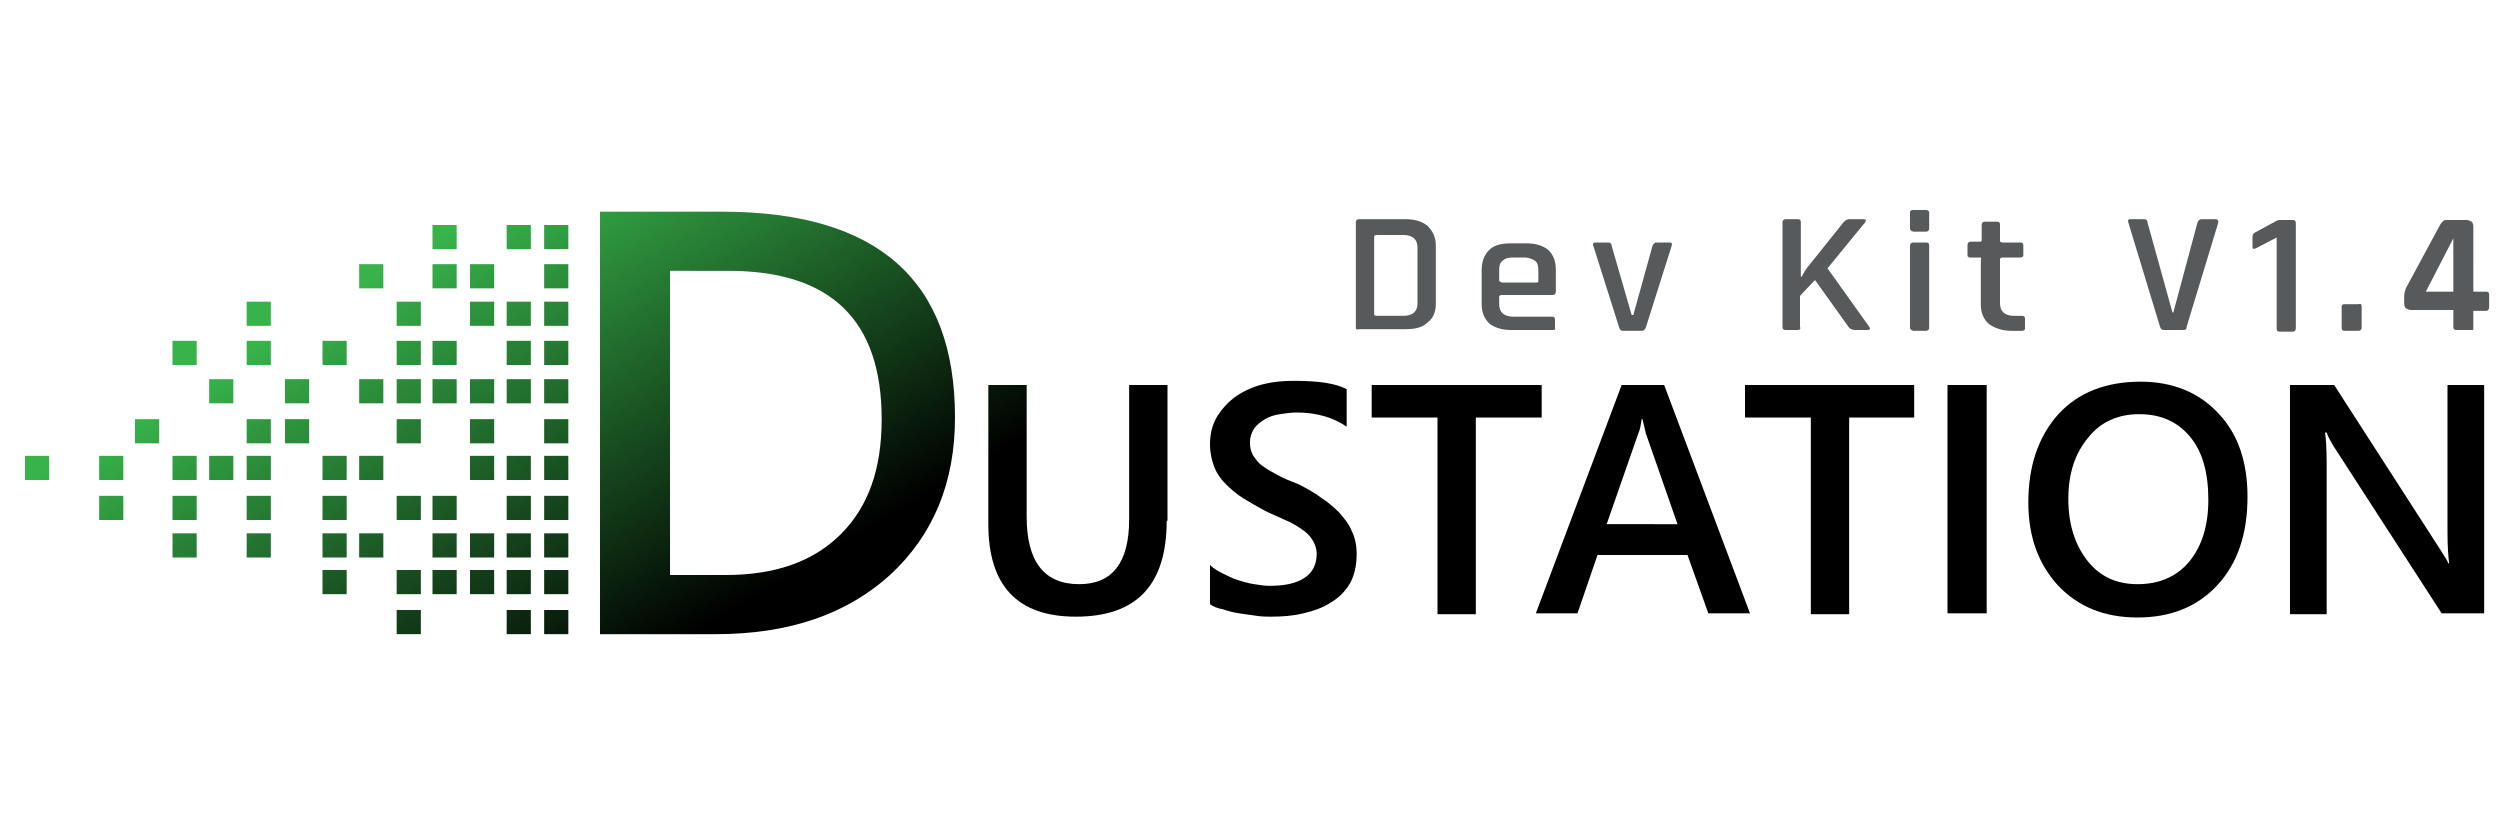
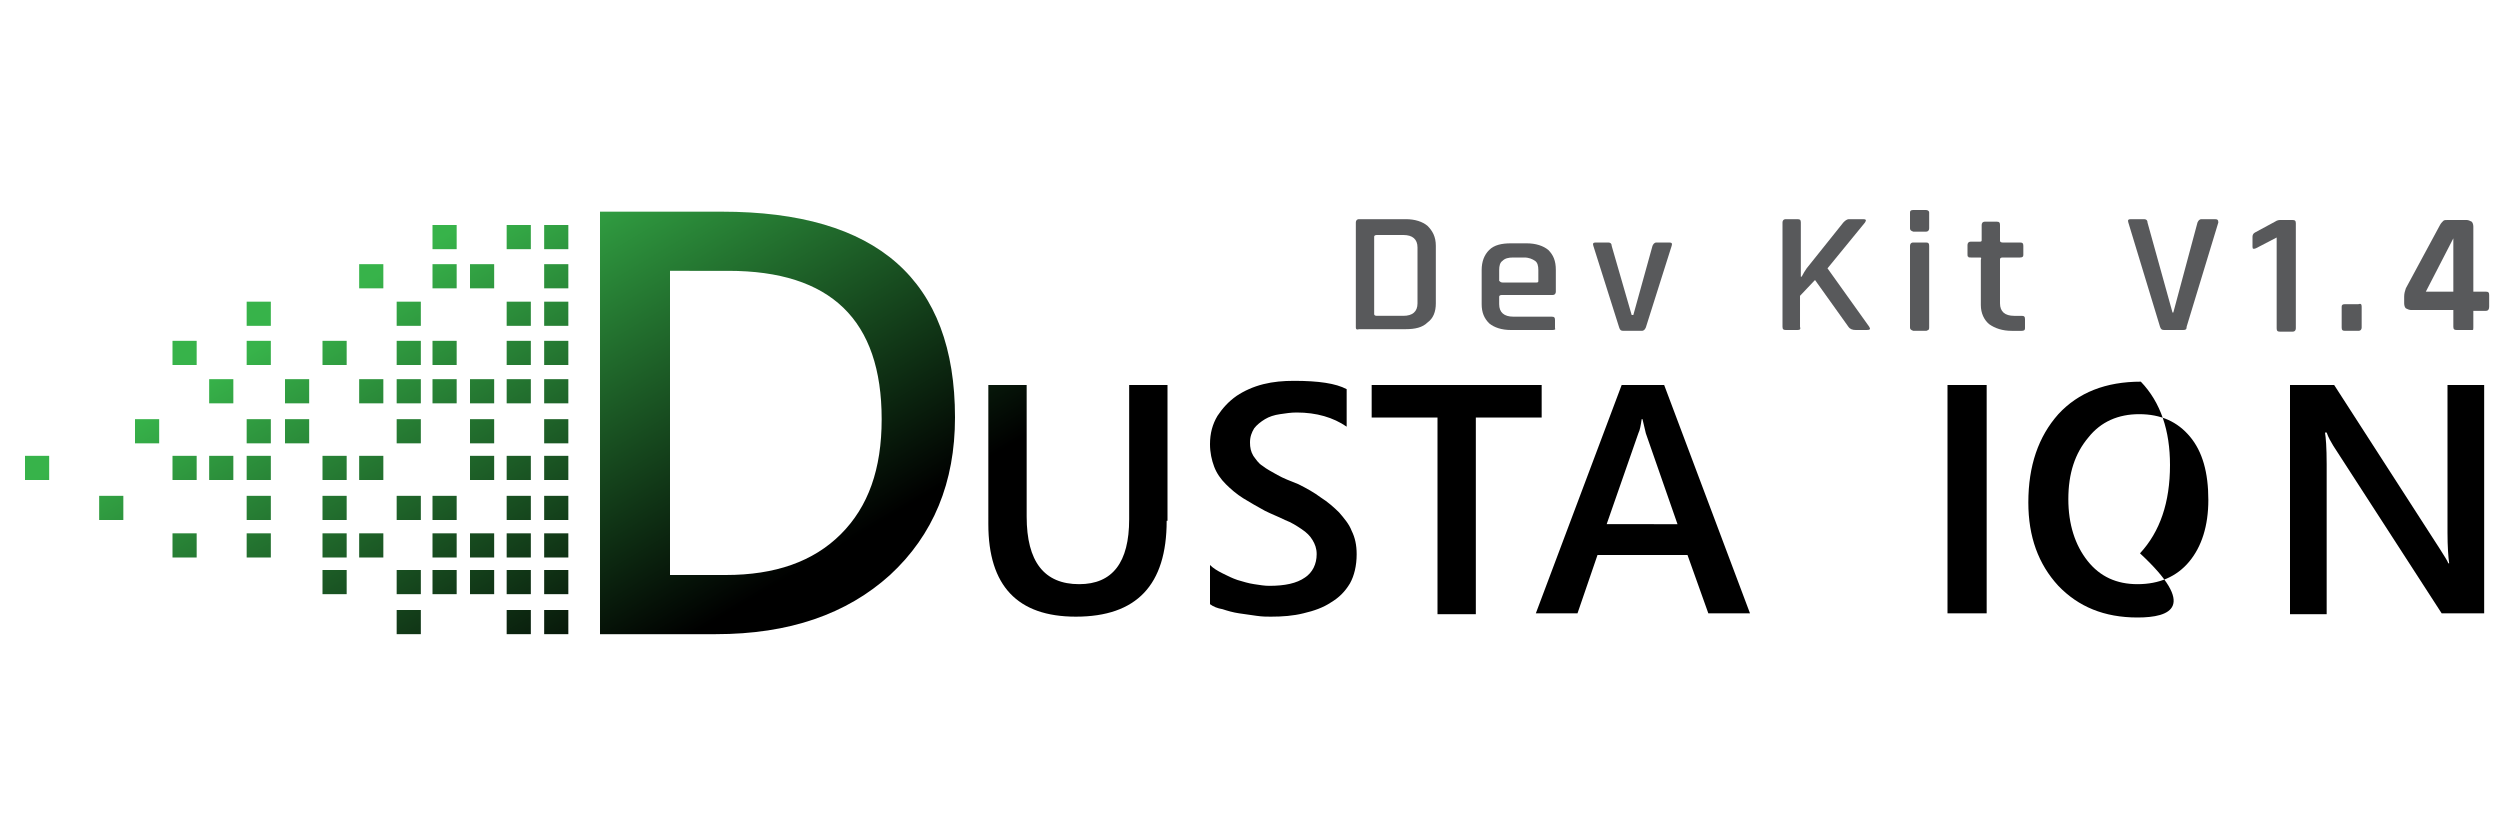
<svg xmlns="http://www.w3.org/2000/svg" version="1.1" id="Layer_1" x="0px" y="0px" viewBox="0 0 300 100" style="enable-background:new 0 0 300 100;" xml:space="preserve">
  <style type="text/css"> .st0{fill:url(#SVGID_1_);} .st1{fill:url(#SVGID_2_);} .st2{fill:url(#SVGID_3_);} .st3{fill:url(#SVGID_4_);} .st4{fill:url(#SVGID_5_);} .st5{fill:url(#SVGID_6_);} .st6{fill:url(#SVGID_7_);} .st7{fill:url(#SVGID_8_);} .st8{fill:url(#SVGID_9_);} .st9{fill-rule:evenodd;clip-rule:evenodd;fill:url(#SVGID_10_);} .st10{fill-rule:evenodd;clip-rule:evenodd;fill:url(#SVGID_11_);} .st11{fill-rule:evenodd;clip-rule:evenodd;fill:url(#SVGID_12_);} .st12{fill-rule:evenodd;clip-rule:evenodd;fill:url(#SVGID_13_);} .st13{fill-rule:evenodd;clip-rule:evenodd;fill:url(#SVGID_14_);} .st14{fill-rule:evenodd;clip-rule:evenodd;fill:url(#SVGID_15_);} .st15{fill-rule:evenodd;clip-rule:evenodd;fill:url(#SVGID_16_);} .st16{fill-rule:evenodd;clip-rule:evenodd;fill:url(#SVGID_17_);} .st17{fill-rule:evenodd;clip-rule:evenodd;fill:url(#SVGID_18_);} .st18{fill-rule:evenodd;clip-rule:evenodd;fill:url(#SVGID_19_);} .st19{fill-rule:evenodd;clip-rule:evenodd;fill:url(#SVGID_20_);} .st20{fill-rule:evenodd;clip-rule:evenodd;fill:url(#SVGID_21_);} .st21{fill-rule:evenodd;clip-rule:evenodd;fill:url(#SVGID_22_);} .st22{fill-rule:evenodd;clip-rule:evenodd;fill:url(#SVGID_23_);} .st23{fill-rule:evenodd;clip-rule:evenodd;fill:url(#SVGID_24_);} .st24{fill-rule:evenodd;clip-rule:evenodd;fill:url(#SVGID_25_);} .st25{fill-rule:evenodd;clip-rule:evenodd;fill:url(#SVGID_26_);} .st26{fill-rule:evenodd;clip-rule:evenodd;fill:url(#SVGID_27_);} .st27{fill-rule:evenodd;clip-rule:evenodd;fill:url(#SVGID_28_);} .st28{fill-rule:evenodd;clip-rule:evenodd;fill:url(#SVGID_29_);} .st29{fill-rule:evenodd;clip-rule:evenodd;fill:url(#SVGID_30_);} .st30{fill-rule:evenodd;clip-rule:evenodd;fill:url(#SVGID_31_);} .st31{fill-rule:evenodd;clip-rule:evenodd;fill:url(#SVGID_32_);} .st32{fill-rule:evenodd;clip-rule:evenodd;fill:url(#SVGID_33_);} .st33{fill-rule:evenodd;clip-rule:evenodd;fill:url(#SVGID_34_);} .st34{fill-rule:evenodd;clip-rule:evenodd;fill:url(#SVGID_35_);} .st35{fill-rule:evenodd;clip-rule:evenodd;fill:url(#SVGID_36_);} .st36{fill-rule:evenodd;clip-rule:evenodd;fill:url(#SVGID_37_);} .st37{fill-rule:evenodd;clip-rule:evenodd;fill:url(#SVGID_38_);} .st38{fill-rule:evenodd;clip-rule:evenodd;fill:url(#SVGID_39_);} .st39{fill-rule:evenodd;clip-rule:evenodd;fill:url(#SVGID_40_);} .st40{fill-rule:evenodd;clip-rule:evenodd;fill:url(#SVGID_41_);} .st41{fill-rule:evenodd;clip-rule:evenodd;fill:url(#SVGID_42_);} .st42{fill-rule:evenodd;clip-rule:evenodd;fill:url(#SVGID_43_);} .st43{fill-rule:evenodd;clip-rule:evenodd;fill:url(#SVGID_44_);} .st44{fill-rule:evenodd;clip-rule:evenodd;fill:url(#SVGID_45_);} .st45{fill-rule:evenodd;clip-rule:evenodd;fill:url(#SVGID_46_);} .st46{fill-rule:evenodd;clip-rule:evenodd;fill:url(#SVGID_47_);} .st47{fill-rule:evenodd;clip-rule:evenodd;fill:url(#SVGID_48_);} .st48{fill-rule:evenodd;clip-rule:evenodd;fill:url(#SVGID_49_);} .st49{fill-rule:evenodd;clip-rule:evenodd;fill:url(#SVGID_50_);} .st50{fill-rule:evenodd;clip-rule:evenodd;fill:url(#SVGID_51_);} .st51{fill-rule:evenodd;clip-rule:evenodd;fill:url(#SVGID_52_);} .st52{fill-rule:evenodd;clip-rule:evenodd;fill:url(#SVGID_53_);} .st53{fill-rule:evenodd;clip-rule:evenodd;fill:url(#SVGID_54_);} .st54{fill-rule:evenodd;clip-rule:evenodd;fill:url(#SVGID_55_);} .st55{fill-rule:evenodd;clip-rule:evenodd;fill:url(#SVGID_56_);} .st56{fill-rule:evenodd;clip-rule:evenodd;fill:url(#SVGID_57_);} .st57{fill-rule:evenodd;clip-rule:evenodd;fill:url(#SVGID_58_);} .st58{fill-rule:evenodd;clip-rule:evenodd;fill:url(#SVGID_59_);} .st59{fill-rule:evenodd;clip-rule:evenodd;fill:url(#SVGID_60_);} .st60{fill-rule:evenodd;clip-rule:evenodd;fill:url(#SVGID_61_);} .st61{fill-rule:evenodd;clip-rule:evenodd;fill:url(#SVGID_62_);} .st62{fill-rule:evenodd;clip-rule:evenodd;fill:url(#SVGID_63_);} .st63{fill-rule:evenodd;clip-rule:evenodd;fill:url(#SVGID_64_);} .st64{fill-rule:evenodd;clip-rule:evenodd;fill:url(#SVGID_65_);} .st65{fill-rule:evenodd;clip-rule:evenodd;fill:url(#SVGID_66_);} .st66{fill-rule:evenodd;clip-rule:evenodd;fill:url(#SVGID_67_);} .st67{fill-rule:evenodd;clip-rule:evenodd;fill:url(#SVGID_68_);} .st68{fill-rule:evenodd;clip-rule:evenodd;fill:url(#SVGID_69_);} .st69{fill-rule:evenodd;clip-rule:evenodd;fill:url(#SVGID_70_);} .st70{fill-rule:evenodd;clip-rule:evenodd;fill:url(#SVGID_71_);} .st71{fill-rule:evenodd;clip-rule:evenodd;fill:url(#SVGID_72_);} .st72{fill-rule:evenodd;clip-rule:evenodd;fill:url(#SVGID_73_);} .st73{fill-rule:evenodd;clip-rule:evenodd;fill:url(#SVGID_74_);} .st74{fill-rule:evenodd;clip-rule:evenodd;fill:url(#SVGID_75_);} .st75{fill-rule:evenodd;clip-rule:evenodd;fill:url(#SVGID_76_);} .st76{fill-rule:evenodd;clip-rule:evenodd;fill:url(#SVGID_77_);} .st77{fill:#58595B;} </style>
  <g>
    <linearGradient id="SVGID_1_" gradientUnits="userSpaceOnUse" x1="69.456" y1="18.662" x2="98.282" y2="67.067">
      <stop offset="0" style="stop-color:#37B34A" />
      <stop offset="1" style="stop-color:#000000" />
    </linearGradient>
    <path class="st0" d="M72,76.1V25.4h14.6c18.7,0,28,8.2,28,24.7c0,7.8-2.6,14.1-7.8,18.9c-5.2,4.7-12.1,7.1-20.9,7.1H72z M80.4,32.5 V69h6.7c5.9,0,10.5-1.6,13.8-4.9c3.3-3.3,4.9-7.8,4.9-13.8c0-11.9-6.1-17.8-18.4-17.8H80.4z" />
    <linearGradient id="SVGID_2_" gradientUnits="userSpaceOnUse" x1="96.91" y1="2.312" x2="125.736" y2="50.718">
      <stop offset="0" style="stop-color:#37B34A" />
      <stop offset="1" style="stop-color:#000000" />
    </linearGradient>
    <path class="st1" d="M140,62.5c0,7.7-3.6,11.5-10.9,11.5c-7,0-10.5-3.7-10.5-11.1V46.2h4.6V62c0,5.4,2.1,8.1,6.3,8.1 c4,0,6-2.6,6-7.8V46.2h4.6V62.5z" />
    <linearGradient id="SVGID_3_" gradientUnits="userSpaceOnUse" x1="113.412" y1="-7.512" x2="142.238" y2="40.892">
      <stop offset="0" style="stop-color:#37B34A" />
      <stop offset="1" style="stop-color:#000000" />
    </linearGradient>
    <path class="st2" d="M145.2,72.5v-4.7c0.4,0.4,0.9,0.7,1.5,1c0.6,0.3,1.2,0.6,1.8,0.8c0.7,0.2,1.3,0.4,2,0.5 c0.7,0.1,1.2,0.2,1.8,0.2c1.9,0,3.3-0.3,4.3-1c0.9-0.6,1.4-1.6,1.4-2.8c0-0.7-0.2-1.2-0.5-1.7c-0.3-0.5-0.7-0.9-1.3-1.3 c-0.6-0.4-1.2-0.8-2-1.1c-0.8-0.4-1.6-0.7-2.4-1.1c-0.9-0.5-1.8-1-2.6-1.5c-0.8-0.5-1.5-1.1-2.1-1.7c-0.6-0.6-1.1-1.3-1.4-2.1 c-0.3-0.8-0.5-1.7-0.5-2.7c0-1.3,0.3-2.4,0.9-3.4c0.6-0.9,1.3-1.7,2.3-2.4c0.9-0.6,2-1.1,3.2-1.4c1.2-0.3,2.4-0.4,3.7-0.4 c2.9,0,5,0.3,6.3,1v4.5c-1.6-1.1-3.6-1.7-6-1.7c-0.7,0-1.3,0.1-2,0.2c-0.7,0.1-1.3,0.3-1.8,0.6c-0.5,0.3-1,0.7-1.3,1.1 c-0.3,0.5-0.5,1-0.5,1.7c0,0.6,0.1,1.1,0.4,1.6c0.3,0.4,0.6,0.9,1.1,1.2c0.5,0.4,1.1,0.7,1.8,1.1c0.7,0.4,1.5,0.7,2.5,1.1 c1,0.5,1.9,1,2.7,1.6c0.8,0.5,1.6,1.2,2.2,1.8c0.6,0.7,1.2,1.4,1.5,2.2c0.4,0.8,0.6,1.7,0.6,2.8c0,1.4-0.3,2.6-0.8,3.5 c-0.6,1-1.3,1.7-2.3,2.3c-0.9,0.6-2,1-3.3,1.3c-1.2,0.3-2.5,0.4-3.9,0.4c-0.5,0-1,0-1.7-0.1c-0.7-0.1-1.4-0.2-2.1-0.3 c-0.7-0.1-1.4-0.3-2-0.5C146.1,73,145.6,72.8,145.2,72.5z" />
    <linearGradient id="SVGID_4_" gradientUnits="userSpaceOnUse" x1="132.029" y1="-18.604" x2="160.856" y2="29.803">
      <stop offset="0" style="stop-color:#37B34A" />
      <stop offset="1" style="stop-color:#000000" />
    </linearGradient>
    <path class="st3" d="M185,50.1h-7.9v23.6h-4.6V50.1h-7.9v-3.9H185V50.1z" />
    <linearGradient id="SVGID_5_" gradientUnits="userSpaceOnUse" x1="141.849" y1="-24.447" x2="170.674" y2="23.958">
      <stop offset="0" style="stop-color:#37B34A" />
      <stop offset="1" style="stop-color:#000000" />
    </linearGradient>
    <path class="st4" d="M210,73.6h-5l-2.5-7h-10.8l-2.4,7h-5l10.3-27.4h5.1L210,73.6z M201.3,62.9L197.5,52c-0.1-0.4-0.2-0.9-0.4-1.7 h-0.1c-0.1,0.7-0.2,1.3-0.4,1.7l-3.8,10.9H201.3z" />
    <linearGradient id="SVGID_6_" gradientUnits="userSpaceOnUse" x1="165.073" y1="-38.282" x2="193.9" y2="10.125">
      <stop offset="0" style="stop-color:#37B34A" />
      <stop offset="1" style="stop-color:#000000" />
    </linearGradient>
-     <path class="st5" d="M229.8,50.1h-7.9v23.6h-4.6V50.1h-7.9v-3.9h20.3V50.1z" />
    <linearGradient id="SVGID_7_" gradientUnits="userSpaceOnUse" x1="174.342" y1="-43.798" x2="203.168" y2="4.608">
      <stop offset="0" style="stop-color:#37B34A" />
      <stop offset="1" style="stop-color:#000000" />
    </linearGradient>
    <path class="st6" d="M238.4,73.6h-4.7V46.2h4.7V73.6z" />
    <linearGradient id="SVGID_8_" gradientUnits="userSpaceOnUse" x1="189.488" y1="-52.816" x2="218.314" y2="-4.41">
      <stop offset="0" style="stop-color:#37B34A" />
      <stop offset="1" style="stop-color:#000000" />
    </linearGradient>
-     <path class="st7" d="M256.5,74.1c-4,0-7.1-1.3-9.5-3.8c-2.4-2.6-3.6-5.9-3.6-10c0-4.4,1.2-7.9,3.6-10.6c2.4-2.6,5.7-3.9,9.9-3.9 c3.8,0,7,1.3,9.3,3.8c2.4,2.5,3.5,5.9,3.5,10c0,4.5-1.2,8-3.6,10.6C263.7,72.8,260.5,74.1,256.5,74.1z M256.7,49.7 c-2.5,0-4.6,0.9-6.1,2.8c-1.6,1.9-2.4,4.3-2.4,7.4c0,3,0.8,5.5,2.3,7.4c1.5,1.9,3.5,2.8,6,2.8c2.6,0,4.7-0.9,6.2-2.7 s2.3-4.3,2.3-7.4c0-3.3-0.7-5.8-2.2-7.6C261.3,50.6,259.3,49.7,256.7,49.7z" />
+     <path class="st7" d="M256.5,74.1c-4,0-7.1-1.3-9.5-3.8c-2.4-2.6-3.6-5.9-3.6-10c0-4.4,1.2-7.9,3.6-10.6c2.4-2.6,5.7-3.9,9.9-3.9 c2.4,2.5,3.5,5.9,3.5,10c0,4.5-1.2,8-3.6,10.6C263.7,72.8,260.5,74.1,256.5,74.1z M256.7,49.7 c-2.5,0-4.6,0.9-6.1,2.8c-1.6,1.9-2.4,4.3-2.4,7.4c0,3,0.8,5.5,2.3,7.4c1.5,1.9,3.5,2.8,6,2.8c2.6,0,4.7-0.9,6.2-2.7 s2.3-4.3,2.3-7.4c0-3.3-0.7-5.8-2.2-7.6C261.3,50.6,259.3,49.7,256.7,49.7z" />
    <linearGradient id="SVGID_9_" gradientUnits="userSpaceOnUse" x1="211.487" y1="-65.916" x2="240.313" y2="-17.511">
      <stop offset="0" style="stop-color:#37B34A" />
      <stop offset="1" style="stop-color:#000000" />
    </linearGradient>
    <path class="st8" d="M298,73.6h-5L280,53.5c-0.3-0.5-0.6-1-0.8-1.6H279c0.1,0.6,0.2,1.8,0.2,3.8v18h-4.4V46.2h5.3l12.7,19.7 c0.5,0.8,0.9,1.4,1,1.7h0.1c-0.1-0.7-0.2-2-0.2-3.7V46.2h4.4V73.6z" />
    <g>
      <linearGradient id="SVGID_10_" gradientUnits="userSpaceOnUse" x1="63.173" y1="22.404" x2="91.997" y2="70.805">
        <stop offset="0" style="stop-color:#37B34A" />
        <stop offset="1" style="stop-color:#000000" />
      </linearGradient>
      <rect x="65.3" y="27" class="st9" width="2.9" height="2.9" />
      <linearGradient id="SVGID_11_" gradientUnits="userSpaceOnUse" x1="61.092" y1="23.643" x2="89.916" y2="72.046">
        <stop offset="0" style="stop-color:#37B34A" />
        <stop offset="1" style="stop-color:#000000" />
      </linearGradient>
      <rect x="65.3" y="31.7" class="st10" width="2.9" height="2.9" />
      <linearGradient id="SVGID_12_" gradientUnits="userSpaceOnUse" x1="59.124" y1="24.815" x2="87.948" y2="73.217">
        <stop offset="0" style="stop-color:#37B34A" />
        <stop offset="1" style="stop-color:#000000" />
      </linearGradient>
      <rect x="65.3" y="36.2" class="st11" width="2.9" height="2.9" />
      <linearGradient id="SVGID_13_" gradientUnits="userSpaceOnUse" x1="57.041" y1="26.051" x2="85.872" y2="74.466">
        <stop offset="0" style="stop-color:#37B34A" />
        <stop offset="1" style="stop-color:#000000" />
      </linearGradient>
      <rect x="65.3" y="40.9" class="st12" width="2.9" height="2.9" />
      <linearGradient id="SVGID_14_" gradientUnits="userSpaceOnUse" x1="55.022" y1="27.254" x2="83.851" y2="75.665">
        <stop offset="0" style="stop-color:#37B34A" />
        <stop offset="1" style="stop-color:#000000" />
      </linearGradient>
      <rect x="65.3" y="45.5" class="st13" width="2.9" height="2.9" />
      <linearGradient id="SVGID_15_" gradientUnits="userSpaceOnUse" x1="52.945" y1="28.5" x2="81.766" y2="76.897">
        <stop offset="0" style="stop-color:#37B34A" />
        <stop offset="1" style="stop-color:#000000" />
      </linearGradient>
      <rect x="65.3" y="50.3" class="st14" width="2.9" height="2.9" />
      <linearGradient id="SVGID_16_" gradientUnits="userSpaceOnUse" x1="50.976" y1="29.669" x2="79.799" y2="78.071">
        <stop offset="0" style="stop-color:#37B34A" />
        <stop offset="1" style="stop-color:#000000" />
      </linearGradient>
      <rect x="65.3" y="54.7" class="st15" width="2.9" height="2.9" />
      <linearGradient id="SVGID_17_" gradientUnits="userSpaceOnUse" x1="48.891" y1="30.902" x2="77.721" y2="79.315">
        <stop offset="0" style="stop-color:#37B34A" />
        <stop offset="1" style="stop-color:#000000" />
      </linearGradient>
      <rect x="65.3" y="59.5" class="st16" width="2.9" height="2.9" />
      <linearGradient id="SVGID_18_" gradientUnits="userSpaceOnUse" x1="46.916" y1="32.081" x2="75.744" y2="80.491">
        <stop offset="0" style="stop-color:#37B34A" />
        <stop offset="1" style="stop-color:#000000" />
      </linearGradient>
      <rect x="65.3" y="64" class="st17" width="2.9" height="2.9" />
      <linearGradient id="SVGID_19_" gradientUnits="userSpaceOnUse" x1="44.948" y1="33.253" x2="73.776" y2="81.662">
        <stop offset="0" style="stop-color:#37B34A" />
        <stop offset="1" style="stop-color:#000000" />
      </linearGradient>
      <rect x="65.3" y="68.4" class="st18" width="2.9" height="2.9" />
      <linearGradient id="SVGID_20_" gradientUnits="userSpaceOnUse" x1="42.866" y1="34.492" x2="71.694" y2="82.901">
        <stop offset="0" style="stop-color:#37B34A" />
        <stop offset="1" style="stop-color:#000000" />
      </linearGradient>
      <rect x="65.3" y="73.2" class="st19" width="2.9" height="2.9" />
      <linearGradient id="SVGID_21_" gradientUnits="userSpaceOnUse" x1="59.855" y1="24.378" x2="88.686" y2="72.793">
        <stop offset="0" style="stop-color:#37B34A" />
        <stop offset="1" style="stop-color:#000000" />
      </linearGradient>
      <rect x="60.8" y="27" class="st20" width="2.9" height="2.9" />
      <linearGradient id="SVGID_22_" gradientUnits="userSpaceOnUse" x1="55.807" y1="26.791" x2="84.631" y2="75.193">
        <stop offset="0" style="stop-color:#37B34A" />
        <stop offset="1" style="stop-color:#000000" />
      </linearGradient>
      <rect x="60.8" y="36.2" class="st21" width="2.9" height="2.9" />
      <linearGradient id="SVGID_23_" gradientUnits="userSpaceOnUse" x1="53.725" y1="28.03" x2="82.549" y2="76.433">
        <stop offset="0" style="stop-color:#37B34A" />
        <stop offset="1" style="stop-color:#000000" />
      </linearGradient>
      <rect x="60.8" y="40.9" class="st22" width="2.9" height="2.9" />
      <linearGradient id="SVGID_24_" gradientUnits="userSpaceOnUse" x1="51.708" y1="29.234" x2="80.529" y2="77.633">
        <stop offset="0" style="stop-color:#37B34A" />
        <stop offset="1" style="stop-color:#000000" />
      </linearGradient>
      <rect x="60.8" y="45.5" class="st23" width="2.9" height="2.9" />
      <linearGradient id="SVGID_25_" gradientUnits="userSpaceOnUse" x1="47.654" y1="31.638" x2="76.486" y2="80.053">
        <stop offset="0" style="stop-color:#37B34A" />
        <stop offset="1" style="stop-color:#000000" />
      </linearGradient>
      <rect x="60.8" y="54.7" class="st24" width="2.9" height="2.9" />
      <linearGradient id="SVGID_26_" gradientUnits="userSpaceOnUse" x1="45.578" y1="32.885" x2="74.401" y2="81.286">
        <stop offset="0" style="stop-color:#37B34A" />
        <stop offset="1" style="stop-color:#000000" />
      </linearGradient>
      <rect x="60.8" y="59.5" class="st25" width="2.9" height="2.9" />
      <linearGradient id="SVGID_27_" gradientUnits="userSpaceOnUse" x1="43.598" y1="34.056" x2="72.427" y2="82.467">
        <stop offset="0" style="stop-color:#37B34A" />
        <stop offset="1" style="stop-color:#000000" />
      </linearGradient>
      <rect x="60.8" y="64" class="st26" width="2.9" height="2.9" />
      <linearGradient id="SVGID_28_" gradientUnits="userSpaceOnUse" x1="41.636" y1="35.237" x2="70.457" y2="83.634">
        <stop offset="0" style="stop-color:#37B34A" />
        <stop offset="1" style="stop-color:#000000" />
      </linearGradient>
      <rect x="60.8" y="68.4" class="st27" width="2.9" height="2.9" />
      <linearGradient id="SVGID_29_" gradientUnits="userSpaceOnUse" x1="39.554" y1="36.477" x2="68.375" y2="84.874">
        <stop offset="0" style="stop-color:#37B34A" />
        <stop offset="1" style="stop-color:#000000" />
      </linearGradient>
      <rect x="60.8" y="73.2" class="st28" width="2.9" height="2.9" />
      <linearGradient id="SVGID_30_" gradientUnits="userSpaceOnUse" x1="54.527" y1="27.552" x2="83.351" y2="75.955">
        <stop offset="0" style="stop-color:#37B34A" />
        <stop offset="1" style="stop-color:#000000" />
      </linearGradient>
      <rect x="56.4" y="31.7" class="st29" width="2.9" height="2.9" />
      <linearGradient id="SVGID_31_" gradientUnits="userSpaceOnUse" x1="52.559" y1="28.724" x2="81.383" y2="77.126">
        <stop offset="0" style="stop-color:#37B34A" />
        <stop offset="1" style="stop-color:#000000" />
      </linearGradient>
-       <rect x="56.4" y="36.2" class="st30" width="2.9" height="2.9" />
      <linearGradient id="SVGID_32_" gradientUnits="userSpaceOnUse" x1="48.458" y1="31.164" x2="77.287" y2="79.575">
        <stop offset="0" style="stop-color:#37B34A" />
        <stop offset="1" style="stop-color:#000000" />
      </linearGradient>
      <rect x="56.4" y="45.5" class="st31" width="2.9" height="2.9" />
      <linearGradient id="SVGID_33_" gradientUnits="userSpaceOnUse" x1="46.376" y1="32.403" x2="75.205" y2="80.813">
        <stop offset="0" style="stop-color:#37B34A" />
        <stop offset="1" style="stop-color:#000000" />
      </linearGradient>
      <rect x="56.4" y="50.3" class="st32" width="2.9" height="2.9" />
      <linearGradient id="SVGID_34_" gradientUnits="userSpaceOnUse" x1="44.411" y1="33.579" x2="73.234" y2="81.98">
        <stop offset="0" style="stop-color:#37B34A" />
        <stop offset="1" style="stop-color:#000000" />
      </linearGradient>
      <rect x="56.4" y="54.7" class="st33" width="2.9" height="2.9" />
      <linearGradient id="SVGID_35_" gradientUnits="userSpaceOnUse" x1="40.351" y1="35.99" x2="69.179" y2="84.4">
        <stop offset="0" style="stop-color:#37B34A" />
        <stop offset="1" style="stop-color:#000000" />
      </linearGradient>
      <rect x="56.4" y="64" class="st34" width="2.9" height="2.9" />
      <linearGradient id="SVGID_36_" gradientUnits="userSpaceOnUse" x1="38.384" y1="37.163" x2="67.211" y2="85.572">
        <stop offset="0" style="stop-color:#37B34A" />
        <stop offset="1" style="stop-color:#000000" />
      </linearGradient>
      <rect x="56.4" y="68.4" class="st35" width="2.9" height="2.9" />
      <linearGradient id="SVGID_37_" gradientUnits="userSpaceOnUse" x1="53.291" y1="28.288" x2="82.112" y2="76.686">
        <stop offset="0" style="stop-color:#37B34A" />
        <stop offset="1" style="stop-color:#000000" />
      </linearGradient>
      <rect x="51.9" y="27" class="st36" width="2.9" height="2.9" />
      <linearGradient id="SVGID_38_" gradientUnits="userSpaceOnUse" x1="51.209" y1="29.527" x2="80.039" y2="77.939">
        <stop offset="0" style="stop-color:#37B34A" />
        <stop offset="1" style="stop-color:#000000" />
      </linearGradient>
      <rect x="51.9" y="31.7" class="st37" width="2.9" height="2.9" />
      <linearGradient id="SVGID_39_" gradientUnits="userSpaceOnUse" x1="47.159" y1="31.937" x2="75.988" y2="80.348">
        <stop offset="0" style="stop-color:#37B34A" />
        <stop offset="1" style="stop-color:#000000" />
      </linearGradient>
      <rect x="51.9" y="40.9" class="st38" width="2.9" height="2.9" />
      <linearGradient id="SVGID_40_" gradientUnits="userSpaceOnUse" x1="45.141" y1="33.14" x2="73.968" y2="81.548">
        <stop offset="0" style="stop-color:#37B34A" />
        <stop offset="1" style="stop-color:#000000" />
      </linearGradient>
      <rect x="51.9" y="45.5" class="st39" width="2.9" height="2.9" />
      <linearGradient id="SVGID_41_" gradientUnits="userSpaceOnUse" x1="39.01" y1="36.789" x2="67.838" y2="85.199">
        <stop offset="0" style="stop-color:#37B34A" />
        <stop offset="1" style="stop-color:#000000" />
      </linearGradient>
      <rect x="51.9" y="59.5" class="st40" width="2.9" height="2.9" />
      <linearGradient id="SVGID_42_" gradientUnits="userSpaceOnUse" x1="37.035" y1="37.968" x2="65.861" y2="86.374">
        <stop offset="0" style="stop-color:#37B34A" />
        <stop offset="1" style="stop-color:#000000" />
      </linearGradient>
      <rect x="51.9" y="64" class="st41" width="2.9" height="2.9" />
      <linearGradient id="SVGID_43_" gradientUnits="userSpaceOnUse" x1="35.067" y1="39.14" x2="63.893" y2="87.546">
        <stop offset="0" style="stop-color:#37B34A" />
        <stop offset="1" style="stop-color:#000000" />
      </linearGradient>
      <rect x="51.9" y="68.4" class="st42" width="2.9" height="2.9" />
      <linearGradient id="SVGID_44_" gradientUnits="userSpaceOnUse" x1="46.024" y1="32.615" x2="74.849" y2="81.02">
        <stop offset="0" style="stop-color:#37B34A" />
        <stop offset="1" style="stop-color:#000000" />
      </linearGradient>
      <rect x="47.6" y="36.2" class="st43" width="2.9" height="2.9" />
      <linearGradient id="SVGID_45_" gradientUnits="userSpaceOnUse" x1="43.942" y1="33.855" x2="72.767" y2="82.26">
        <stop offset="0" style="stop-color:#37B34A" />
        <stop offset="1" style="stop-color:#000000" />
      </linearGradient>
      <rect x="47.6" y="40.9" class="st44" width="2.9" height="2.9" />
      <linearGradient id="SVGID_46_" gradientUnits="userSpaceOnUse" x1="41.922" y1="35.055" x2="70.754" y2="83.47">
        <stop offset="0" style="stop-color:#37B34A" />
        <stop offset="1" style="stop-color:#000000" />
      </linearGradient>
      <rect x="47.6" y="45.5" class="st45" width="2.9" height="2.9" />
      <linearGradient id="SVGID_47_" gradientUnits="userSpaceOnUse" x1="39.841" y1="36.294" x2="68.671" y2="84.707">
        <stop offset="0" style="stop-color:#37B34A" />
        <stop offset="1" style="stop-color:#000000" />
      </linearGradient>
      <rect x="47.6" y="50.3" class="st46" width="2.9" height="2.9" />
      <linearGradient id="SVGID_48_" gradientUnits="userSpaceOnUse" x1="35.794" y1="38.709" x2="64.619" y2="87.112">
        <stop offset="0" style="stop-color:#37B34A" />
        <stop offset="1" style="stop-color:#000000" />
      </linearGradient>
      <rect x="47.6" y="59.5" class="st47" width="2.9" height="2.9" />
      <linearGradient id="SVGID_49_" gradientUnits="userSpaceOnUse" x1="31.852" y1="41.06" x2="60.674" y2="89.459">
        <stop offset="0" style="stop-color:#37B34A" />
        <stop offset="1" style="stop-color:#000000" />
      </linearGradient>
      <rect x="47.6" y="68.4" class="st48" width="2.9" height="2.9" />
      <linearGradient id="SVGID_50_" gradientUnits="userSpaceOnUse" x1="29.765" y1="42.291" x2="58.595" y2="90.704">
        <stop offset="0" style="stop-color:#37B34A" />
        <stop offset="1" style="stop-color:#000000" />
      </linearGradient>
      <rect x="47.6" y="73.2" class="st49" width="2.9" height="2.9" />
      <linearGradient id="SVGID_51_" gradientUnits="userSpaceOnUse" x1="44.674" y1="33.419" x2="73.498" y2="81.822">
        <stop offset="0" style="stop-color:#37B34A" />
        <stop offset="1" style="stop-color:#000000" />
      </linearGradient>
      <rect x="43.1" y="31.7" class="st50" width="2.9" height="2.9" />
      <linearGradient id="SVGID_52_" gradientUnits="userSpaceOnUse" x1="38.606" y1="37.031" x2="67.435" y2="85.442">
        <stop offset="0" style="stop-color:#37B34A" />
        <stop offset="1" style="stop-color:#000000" />
      </linearGradient>
      <rect x="43.1" y="45.5" class="st51" width="2.9" height="2.9" />
      <linearGradient id="SVGID_53_" gradientUnits="userSpaceOnUse" x1="34.559" y1="39.445" x2="63.382" y2="87.847">
        <stop offset="0" style="stop-color:#37B34A" />
        <stop offset="1" style="stop-color:#000000" />
      </linearGradient>
      <rect x="43.1" y="54.7" class="st52" width="2.9" height="2.9" />
      <linearGradient id="SVGID_54_" gradientUnits="userSpaceOnUse" x1="30.499" y1="41.858" x2="59.327" y2="90.268">
        <stop offset="0" style="stop-color:#37B34A" />
        <stop offset="1" style="stop-color:#000000" />
      </linearGradient>
      <rect x="43.1" y="64" class="st53" width="2.9" height="2.9" />
      <linearGradient id="SVGID_55_" gradientUnits="userSpaceOnUse" x1="37.377" y1="37.764" x2="66.204" y2="86.172">
        <stop offset="0" style="stop-color:#37B34A" />
        <stop offset="1" style="stop-color:#000000" />
      </linearGradient>
      <rect x="38.7" y="40.9" class="st54" width="2.9" height="2.9" />
      <linearGradient id="SVGID_56_" gradientUnits="userSpaceOnUse" x1="31.309" y1="41.377" x2="60.136" y2="89.785">
        <stop offset="0" style="stop-color:#37B34A" />
        <stop offset="1" style="stop-color:#000000" />
      </linearGradient>
      <rect x="38.7" y="54.7" class="st55" width="2.9" height="2.9" />
      <linearGradient id="SVGID_57_" gradientUnits="userSpaceOnUse" x1="29.228" y1="42.617" x2="58.054" y2="91.023">
        <stop offset="0" style="stop-color:#37B34A" />
        <stop offset="1" style="stop-color:#000000" />
      </linearGradient>
      <rect x="38.7" y="59.5" class="st56" width="2.9" height="2.9" />
      <linearGradient id="SVGID_58_" gradientUnits="userSpaceOnUse" x1="27.253" y1="43.795" x2="56.077" y2="92.198">
        <stop offset="0" style="stop-color:#37B34A" />
        <stop offset="1" style="stop-color:#000000" />
      </linearGradient>
      <rect x="38.7" y="64" class="st57" width="2.9" height="2.9" />
      <linearGradient id="SVGID_59_" gradientUnits="userSpaceOnUse" x1="25.285" y1="44.968" x2="54.109" y2="93.37">
        <stop offset="0" style="stop-color:#37B34A" />
        <stop offset="1" style="stop-color:#000000" />
      </linearGradient>
      <rect x="38.7" y="68.4" class="st58" width="2.9" height="2.9" />
      <linearGradient id="SVGID_60_" gradientUnits="userSpaceOnUse" x1="32.039" y1="40.942" x2="60.87" y2="89.355">
        <stop offset="0" style="stop-color:#37B34A" />
        <stop offset="1" style="stop-color:#000000" />
      </linearGradient>
      <rect x="34.2" y="45.5" class="st59" width="2.9" height="2.9" />
      <linearGradient id="SVGID_61_" gradientUnits="userSpaceOnUse" x1="29.959" y1="42.184" x2="58.782" y2="90.583">
        <stop offset="0" style="stop-color:#37B34A" />
        <stop offset="1" style="stop-color:#000000" />
      </linearGradient>
      <rect x="34.2" y="50.3" class="st60" width="2.9" height="2.9" />
      <linearGradient id="SVGID_62_" gradientUnits="userSpaceOnUse" x1="32.78" y1="40.502" x2="61.603" y2="88.903">
        <stop offset="0" style="stop-color:#37B34A" />
        <stop offset="1" style="stop-color:#000000" />
      </linearGradient>
      <rect x="29.6" y="36.2" class="st61" width="2.9" height="2.9" />
      <linearGradient id="SVGID_63_" gradientUnits="userSpaceOnUse" x1="30.698" y1="41.741" x2="59.522" y2="90.143">
        <stop offset="0" style="stop-color:#37B34A" />
        <stop offset="1" style="stop-color:#000000" />
      </linearGradient>
      <rect x="29.6" y="40.9" class="st62" width="2.9" height="2.9" />
      <linearGradient id="SVGID_64_" gradientUnits="userSpaceOnUse" x1="26.598" y1="44.182" x2="55.426" y2="92.592">
        <stop offset="0" style="stop-color:#37B34A" />
        <stop offset="1" style="stop-color:#000000" />
      </linearGradient>
      <rect x="29.6" y="50.3" class="st63" width="2.9" height="2.9" />
      <linearGradient id="SVGID_65_" gradientUnits="userSpaceOnUse" x1="24.63" y1="45.353" x2="53.461" y2="93.767">
        <stop offset="0" style="stop-color:#37B34A" />
        <stop offset="1" style="stop-color:#000000" />
      </linearGradient>
      <rect x="29.6" y="54.7" class="st64" width="2.9" height="2.9" />
      <linearGradient id="SVGID_66_" gradientUnits="userSpaceOnUse" x1="22.551" y1="46.596" x2="51.373" y2="94.996">
        <stop offset="0" style="stop-color:#37B34A" />
        <stop offset="1" style="stop-color:#000000" />
      </linearGradient>
      <rect x="29.6" y="59.5" class="st65" width="2.9" height="2.9" />
      <linearGradient id="SVGID_67_" gradientUnits="userSpaceOnUse" x1="20.573" y1="47.77" x2="49.401" y2="96.18">
        <stop offset="0" style="stop-color:#37B34A" />
        <stop offset="1" style="stop-color:#000000" />
      </linearGradient>
      <rect x="29.6" y="64" class="st66" width="2.9" height="2.9" />
      <linearGradient id="SVGID_68_" gradientUnits="userSpaceOnUse" x1="25.363" y1="44.919" x2="54.192" y2="93.331">
        <stop offset="0" style="stop-color:#37B34A" />
        <stop offset="1" style="stop-color:#000000" />
      </linearGradient>
      <rect x="25.1" y="45.5" class="st67" width="2.9" height="2.9" />
      <linearGradient id="SVGID_69_" gradientUnits="userSpaceOnUse" x1="21.314" y1="47.331" x2="50.138" y2="95.733">
        <stop offset="0" style="stop-color:#37B34A" />
        <stop offset="1" style="stop-color:#000000" />
      </linearGradient>
      <rect x="25.1" y="54.7" class="st68" width="2.9" height="2.9" />
      <linearGradient id="SVGID_70_" gradientUnits="userSpaceOnUse" x1="24.134" y1="45.65" x2="52.955" y2="94.048">
        <stop offset="0" style="stop-color:#37B34A" />
        <stop offset="1" style="stop-color:#000000" />
      </linearGradient>
      <rect x="20.7" y="40.9" class="st69" width="2.9" height="2.9" />
      <linearGradient id="SVGID_71_" gradientUnits="userSpaceOnUse" x1="18.066" y1="49.263" x2="46.895" y2="97.674">
        <stop offset="0" style="stop-color:#37B34A" />
        <stop offset="1" style="stop-color:#000000" />
      </linearGradient>
      <rect x="20.7" y="54.7" class="st70" width="2.9" height="2.9" />
      <linearGradient id="SVGID_72_" gradientUnits="userSpaceOnUse" x1="15.987" y1="50.505" x2="44.807" y2="98.902">
        <stop offset="0" style="stop-color:#37B34A" />
        <stop offset="1" style="stop-color:#000000" />
      </linearGradient>
-       <rect x="20.7" y="59.5" class="st71" width="2.9" height="2.9" />
      <linearGradient id="SVGID_73_" gradientUnits="userSpaceOnUse" x1="14.009" y1="51.68" x2="42.836" y2="100.087">
        <stop offset="0" style="stop-color:#37B34A" />
        <stop offset="1" style="stop-color:#000000" />
      </linearGradient>
      <rect x="20.7" y="64" class="st72" width="2.9" height="2.9" />
      <linearGradient id="SVGID_74_" gradientUnits="userSpaceOnUse" x1="16.717" y1="50.067" x2="45.544" y2="98.474">
        <stop offset="0" style="stop-color:#37B34A" />
        <stop offset="1" style="stop-color:#000000" />
      </linearGradient>
      <rect x="16.2" y="50.3" class="st73" width="2.9" height="2.9" />
      <linearGradient id="SVGID_75_" gradientUnits="userSpaceOnUse" x1="11.531" y1="53.156" x2="40.354" y2="101.558">
        <stop offset="0" style="stop-color:#37B34A" />
        <stop offset="1" style="stop-color:#000000" />
      </linearGradient>
-       <rect x="11.9" y="54.7" class="st74" width="2.9" height="2.9" />
      <linearGradient id="SVGID_76_" gradientUnits="userSpaceOnUse" x1="9.449" y1="54.395" x2="38.279" y2="102.807">
        <stop offset="0" style="stop-color:#37B34A" />
        <stop offset="1" style="stop-color:#000000" />
      </linearGradient>
      <rect x="11.9" y="59.5" class="st75" width="2.9" height="2.9" />
      <linearGradient id="SVGID_77_" gradientUnits="userSpaceOnUse" x1="4.967" y1="57.065" x2="33.79" y2="105.466">
        <stop offset="0" style="stop-color:#37B34A" />
        <stop offset="1" style="stop-color:#000000" />
      </linearGradient>
      <rect x="3" y="54.7" class="st76" width="2.9" height="2.9" />
    </g>
  </g>
  <g>
    <path class="st77" d="M162.7,39.3V26.7c0-0.2,0.1-0.4,0.4-0.4h5.6c1.1,0,2,0.3,2.6,0.8c0.6,0.6,1,1.3,1,2.4v6.9c0,1-0.3,1.8-1,2.3 c-0.6,0.6-1.5,0.8-2.6,0.8h-5.6C162.8,39.6,162.7,39.5,162.7,39.3z M165.2,37.9h3.2c1.1,0,1.7-0.5,1.7-1.5v-6.7 c0-1-0.6-1.5-1.7-1.5h-3.2c-0.2,0-0.3,0.1-0.3,0.2v9.3C164.9,37.8,165,37.9,165.2,37.9z" />
    <path class="st77" d="M186.3,39.6h-5c-1.1,0-2-0.3-2.6-0.8c-0.6-0.6-0.9-1.3-0.9-2.3v-4.1c0-1,0.3-1.8,0.9-2.4 c0.6-0.6,1.5-0.8,2.6-0.8h1.9c1.1,0,2,0.3,2.6,0.8c0.6,0.6,0.9,1.3,0.9,2.4v2.6c0,0.2-0.1,0.4-0.4,0.4h-6.1c-0.2,0-0.3,0.1-0.3,0.2 v0.9c0,1,0.6,1.5,1.7,1.5h4.6c0.3,0,0.4,0.1,0.4,0.4v1C186.7,39.5,186.6,39.6,186.3,39.6z M180.3,33.9h4.1c0.2,0,0.2-0.1,0.2-0.2 v-1.3c0-0.5-0.1-0.9-0.4-1.1c-0.3-0.2-0.7-0.4-1.3-0.4h-1.3c-0.6,0-1,0.1-1.3,0.4c-0.3,0.2-0.4,0.6-0.4,1.1v1.3 C180,33.8,180.1,33.9,180.3,33.9z" />
    <path class="st77" d="M191.5,29.1h1.5c0.2,0,0.4,0.1,0.4,0.4l2.4,8.3h0.2l2.3-8.3c0.1-0.2,0.2-0.4,0.5-0.4h1.5 c0.3,0,0.4,0.1,0.3,0.4l-3.1,9.8c-0.1,0.2-0.2,0.4-0.5,0.4h-2.2c-0.3,0-0.4-0.1-0.5-0.4l-3.1-9.8C191.1,29.2,191.2,29.1,191.5,29.1 z" />
    <path class="st77" d="M215.7,39.6h-1.4c-0.3,0-0.4-0.1-0.4-0.4V26.7c0-0.2,0.1-0.4,0.4-0.4h1.4c0.3,0,0.4,0.1,0.4,0.4v6.5h0.1 c0.2-0.4,0.4-0.7,0.6-1l4.4-5.5c0.2-0.2,0.4-0.4,0.7-0.4h1.7c0.3,0,0.4,0.1,0.2,0.4l-4.5,5.5l5,7c0.2,0.3,0.1,0.4-0.3,0.4h-1.3 c-0.4,0-0.7-0.1-0.9-0.4l-4-5.6l-1.8,1.9v3.7C216.1,39.5,216,39.6,215.7,39.6z" />
    <path class="st77" d="M229.2,27.4v-1.9c0-0.2,0.1-0.3,0.4-0.3h1.5c0.2,0,0.4,0.1,0.4,0.3v1.9c0,0.2-0.1,0.4-0.4,0.4h-1.5 C229.3,27.7,229.2,27.6,229.2,27.4z M229.2,39.3v-9.8c0-0.2,0.1-0.4,0.4-0.4h1.5c0.3,0,0.4,0.1,0.4,0.4v9.8c0,0.1,0,0.2-0.1,0.3 c-0.1,0-0.1,0.1-0.3,0.1h-1.5C229.3,39.6,229.2,39.5,229.2,39.3z" />
    <path class="st77" d="M237.6,30.9h-1.1c-0.2,0-0.3,0-0.3-0.1c-0.1,0-0.1-0.1-0.1-0.3v-1.1c0-0.2,0.1-0.4,0.4-0.4h1.1 c0.2,0,0.2-0.1,0.2-0.2V27c0-0.2,0.1-0.4,0.4-0.4h1.4c0.3,0,0.4,0.1,0.4,0.4v1.9c0,0.1,0.1,0.2,0.3,0.2h2.1c0.3,0,0.4,0.1,0.4,0.4 v1.1c0,0.2-0.1,0.3-0.4,0.3h-2.1c-0.2,0-0.3,0.1-0.3,0.2v5.3c0,1,0.6,1.5,1.7,1.5h0.9c0.3,0,0.4,0.1,0.4,0.4v1.1 c0,0.2-0.1,0.3-0.4,0.3h-1.2c-1.1,0-2-0.3-2.7-0.8c-0.6-0.5-1-1.3-1-2.3v-5.4C237.8,30.9,237.7,30.9,237.6,30.9z" />
    <path class="st77" d="M262,39.6h-2.3c-0.3,0-0.4-0.1-0.5-0.4l-3.8-12.5c-0.1-0.3,0-0.4,0.3-0.4h1.6c0.2,0,0.4,0.1,0.4,0.4l3,10.8 h0.1l2.9-10.8c0.1-0.2,0.2-0.4,0.5-0.4h1.6c0.3,0,0.4,0.1,0.4,0.4l-3.8,12.5C262.4,39.5,262.3,39.6,262,39.6z" />
    <path class="st77" d="M270.3,29.6v-1.2c0-0.2,0.1-0.4,0.3-0.5l2.4-1.3c0.3-0.2,0.5-0.2,0.7-0.2h1.4c0.3,0,0.4,0.1,0.4,0.4v12.6 c0,0.2-0.1,0.4-0.4,0.4h-1.5c-0.3,0-0.4-0.1-0.4-0.4V28.5l-2.5,1.3C270.4,29.9,270.3,29.9,270.3,29.6z" />
    <path class="st77" d="M283.4,36.8v2.5c0,0.2-0.1,0.4-0.4,0.4h-1.6c-0.3,0-0.4-0.1-0.4-0.4v-2.5c0-0.2,0.1-0.3,0.4-0.3h1.6 C283.3,36.4,283.4,36.5,283.4,36.8z" />
  </g>
  <g>
    <path class="st77" d="M296.4,39.6h-1.6c-0.3,0-0.4-0.1-0.4-0.4v-2h-5.1c-0.2,0-0.4-0.1-0.6-0.2c-0.1-0.1-0.2-0.3-0.2-0.6v-0.8 c0-0.4,0.1-0.7,0.2-1l4.1-7.6c0.1-0.2,0.3-0.4,0.4-0.5c0.1-0.1,0.3-0.1,0.5-0.1h2.3c0.2,0,0.4,0.1,0.6,0.2c0.1,0.1,0.2,0.3,0.2,0.6 V35h1.5c0.3,0,0.4,0.1,0.4,0.4v1.4c0,0.3-0.1,0.5-0.4,0.5h-1.5v2c0,0.2,0,0.3-0.1,0.3C296.7,39.6,296.6,39.6,296.4,39.6z M294.4,35 v-6.4l-3.3,6.4H294.4z" />
  </g>
</svg>